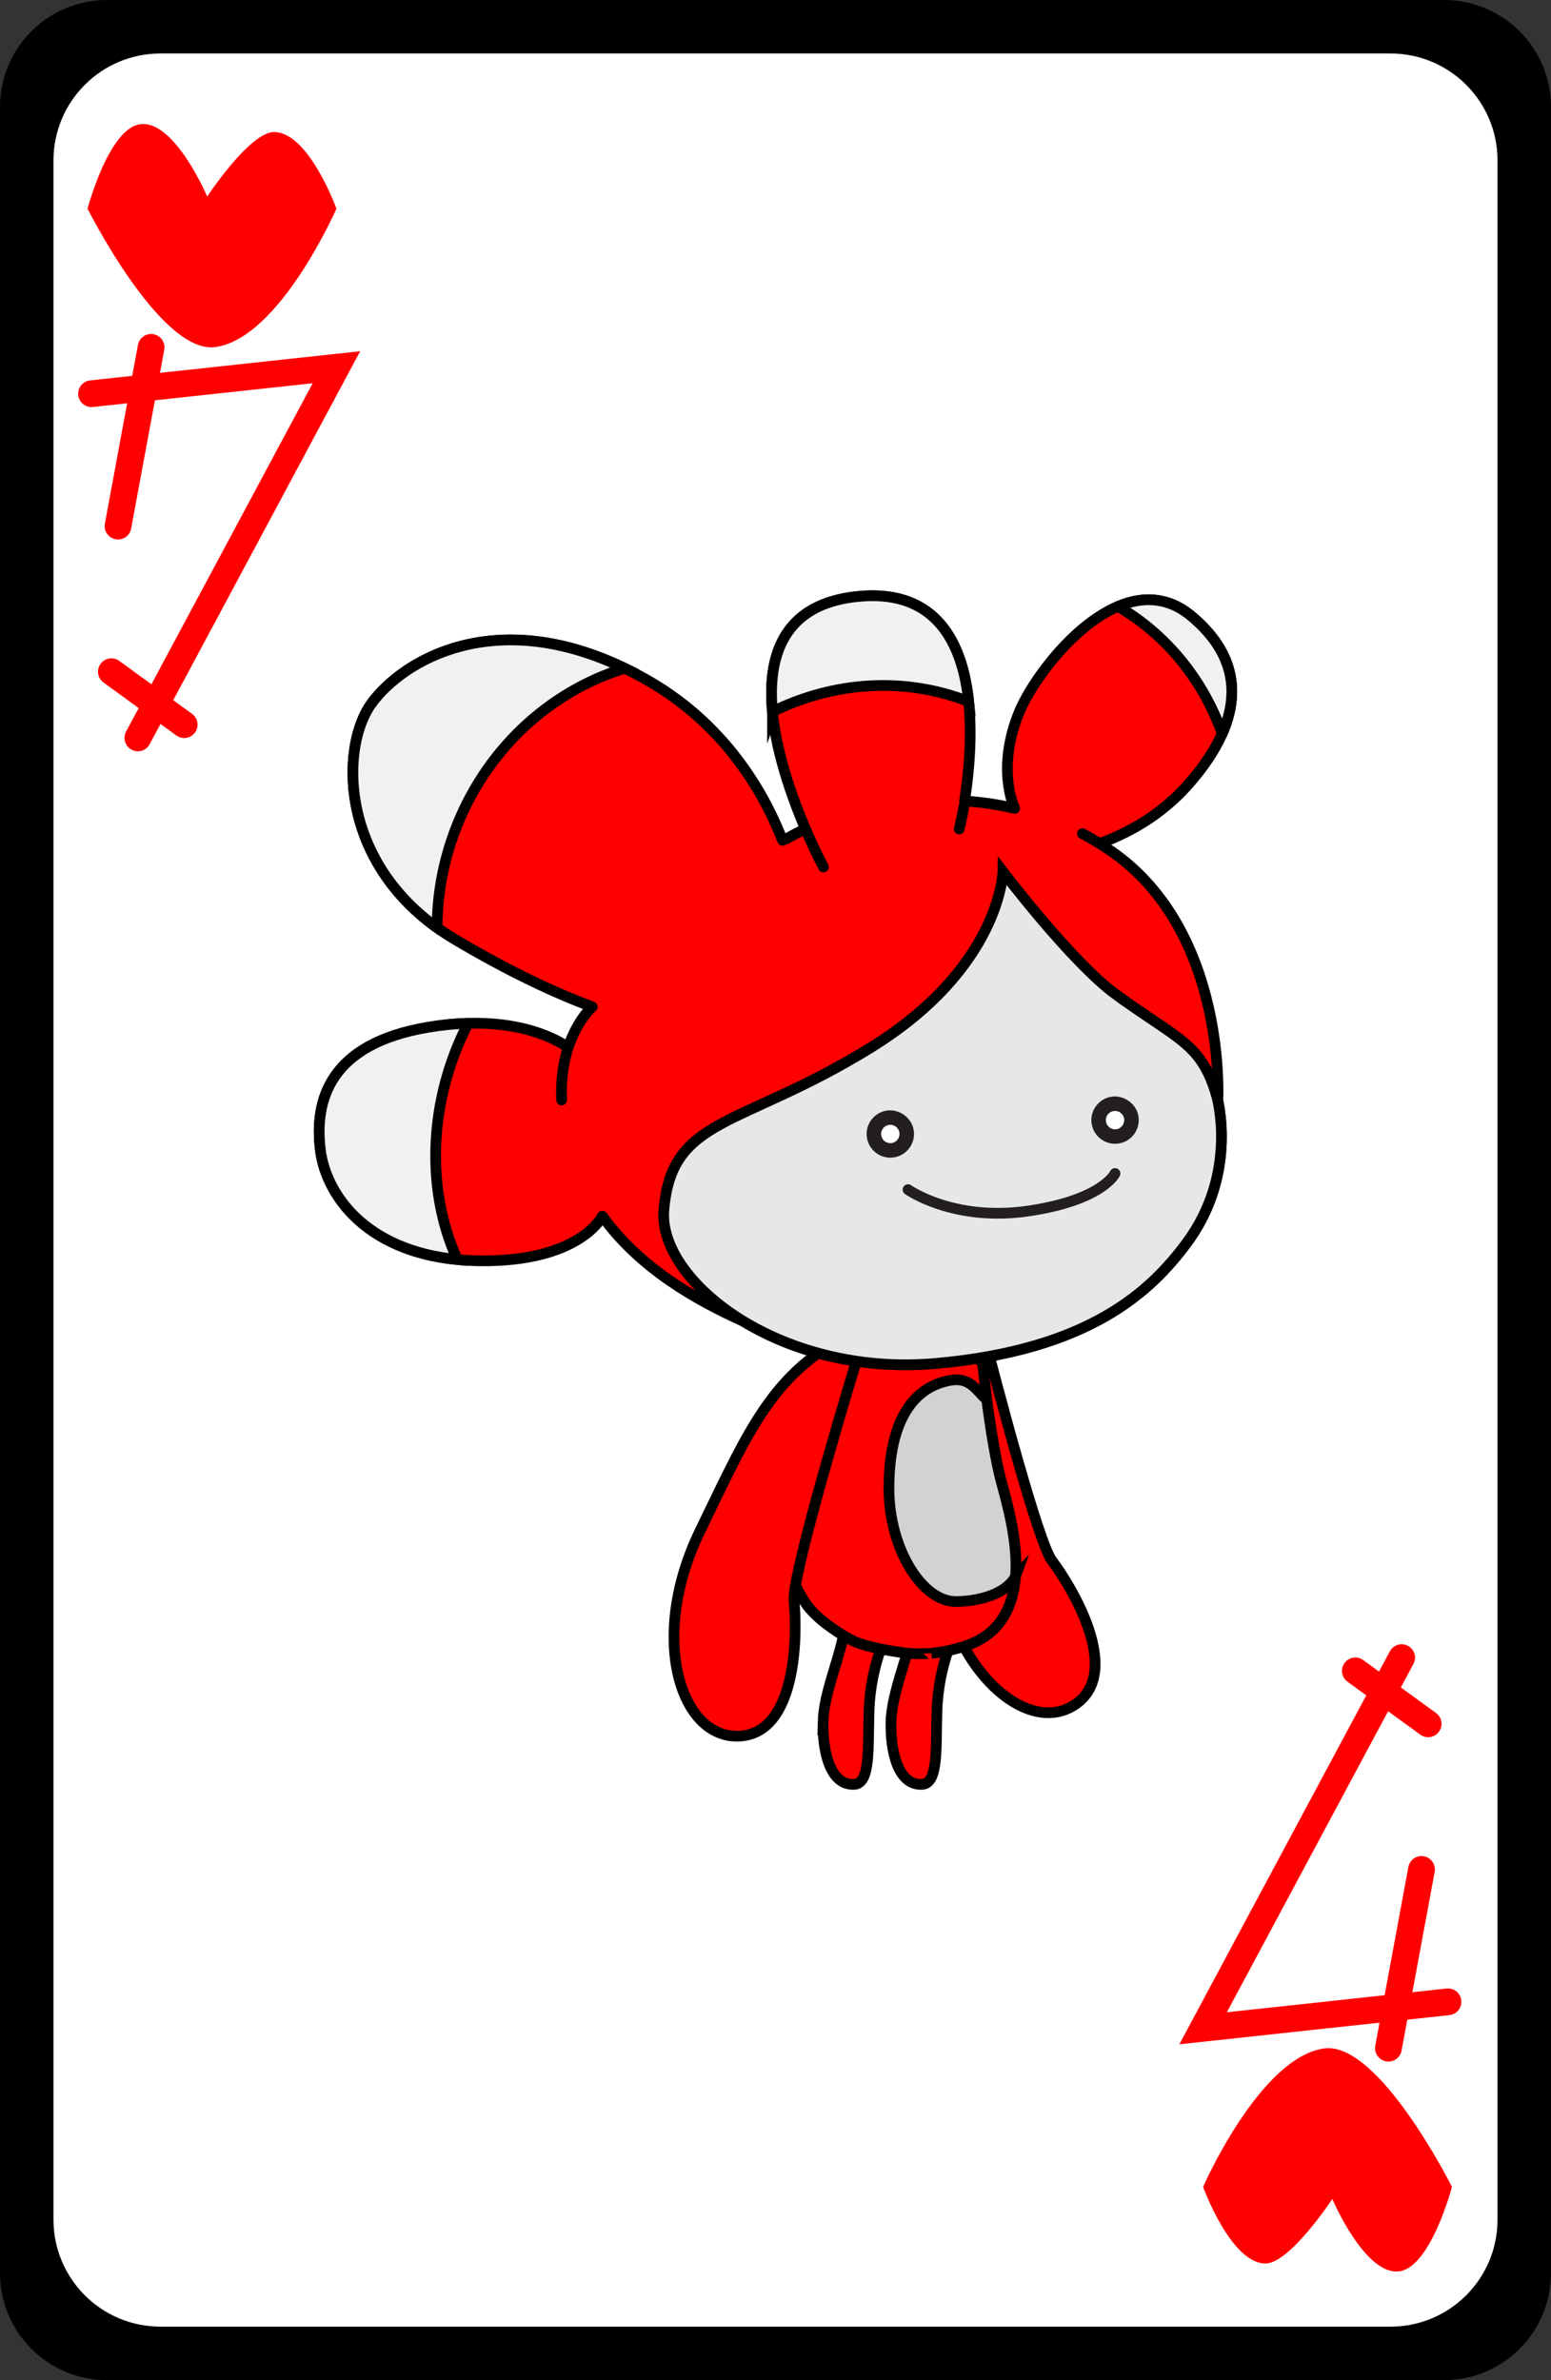
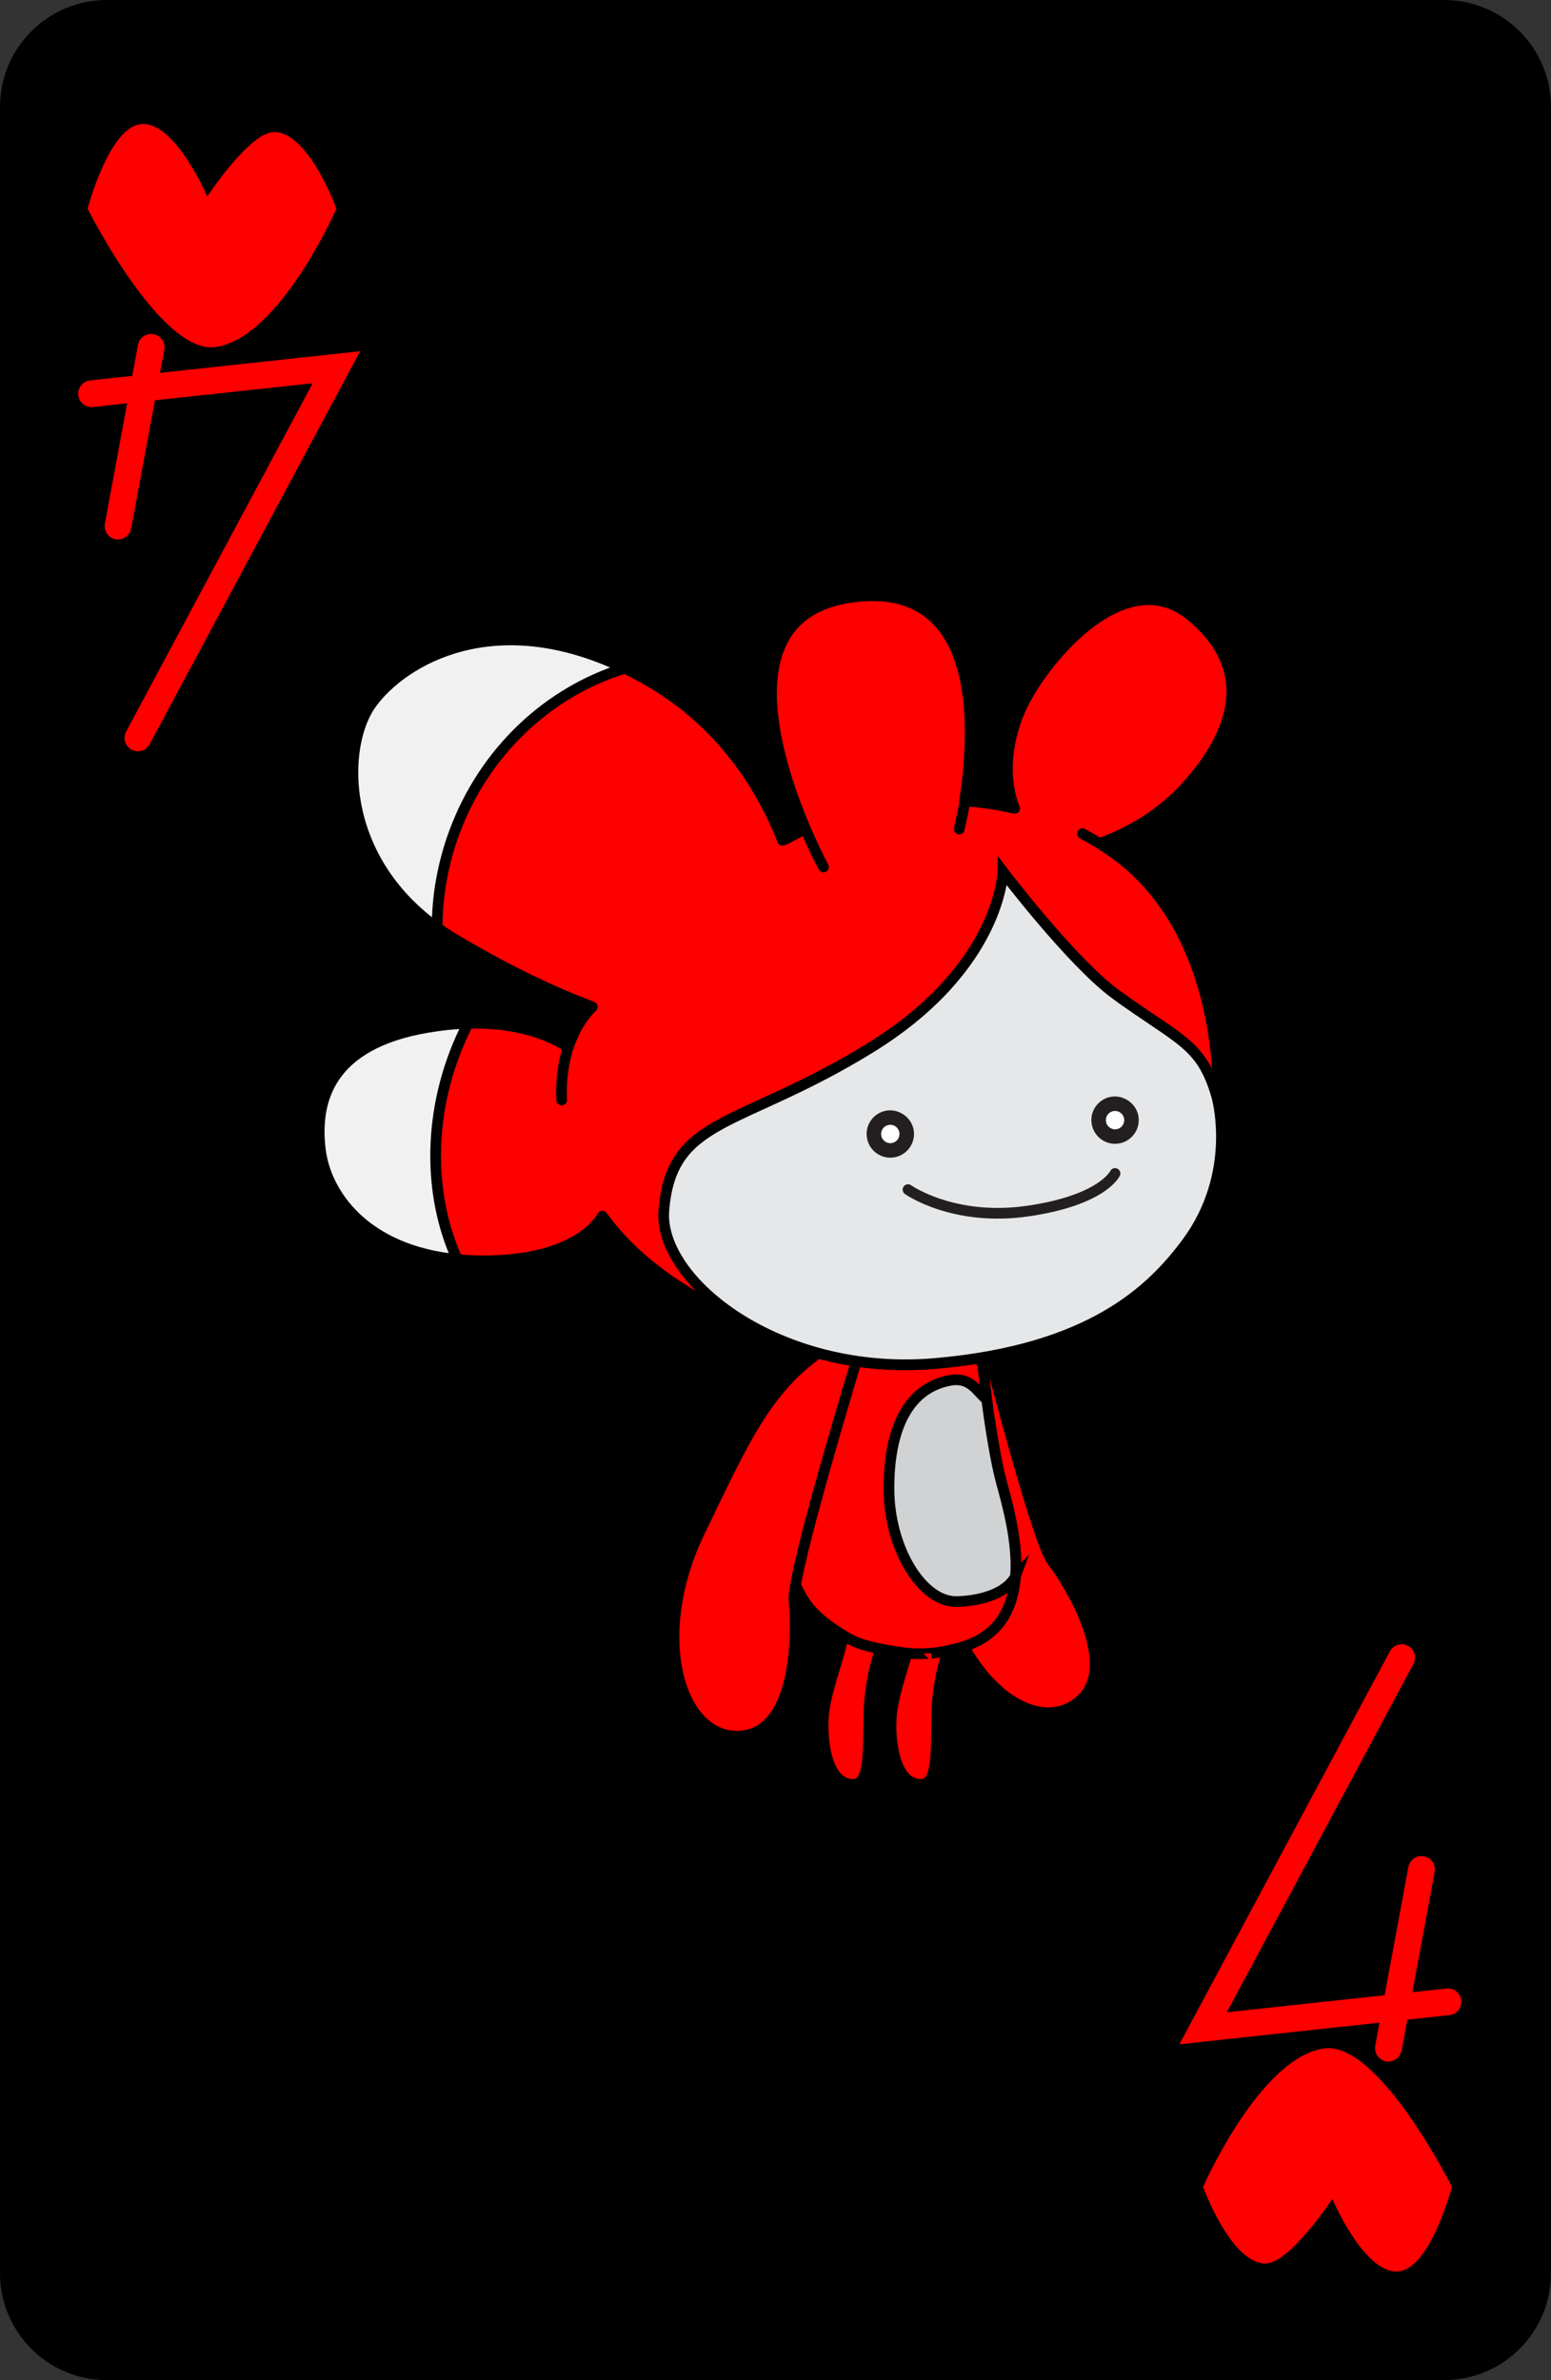
<svg xmlns="http://www.w3.org/2000/svg" version="1.1" width="58" height="89" viewBox="0,0,58,89">
  <rect x="0" y="0" width="58" height="89" fill="#333333" stroke="none" />
  <g transform="translate(-211,-135.5)">
    <g data-paper-data="{&quot;isPaintingLayer&quot;:true}" fill-rule="nonzero" stroke-miterlimit="10" stroke-dasharray="" stroke-dashoffset="0" style="mix-blend-mode: normal">
      <path d="M215,224.5c-2.209,0 -4,-1.791 -4,-4v-81c0,-2.209 1.791,-4 4,-4h50c2.209,0 4,1.791 4,4v81c0,2.209 -1.791,4 -4,4z" fill="#000000" stroke="none" stroke-width="1" stroke-linecap="butt" stroke-linejoin="miter" />
-       <path d="M217,222.5c-2.209,0 -4,-1.791 -4,-4v-77c0,-2.209 1.791,-4 4,-4h46c2.209,0 4,1.791 4,4v77c0,2.209 -1.791,4 -4,4z" fill="#ffffff" stroke="none" stroke-width="1" stroke-linecap="butt" stroke-linejoin="miter" />
      <path d="M219.058,148.478c-2.046,0.288 -4.783,-5.175 -4.783,-5.175c0,0 0.793,-3.018 1.979,-3.16c1.28,-0.153 2.494,2.706 2.494,2.706c0,0 1.595,-2.421 2.506,-2.412c1.297,0.013 2.327,2.866 2.327,2.866c0,0 -2.118,4.836 -4.522,5.175z" fill="#ff0000" stroke="none" stroke-width="0" stroke-linecap="butt" stroke-linejoin="miter" />
      <path d="M260.513,212.098c2.046,-0.288 4.783,5.175 4.783,5.175c0,0 -0.793,3.018 -1.979,3.16c-1.28,0.153 -2.494,-2.706 -2.494,-2.706c0,0 -1.595,2.421 -2.506,2.412c-1.297,-0.013 -2.327,-2.866 -2.327,-2.866c0,0 2.118,-4.836 4.522,-5.175z" fill="#ff0000" stroke="none" stroke-width="0" stroke-linecap="butt" stroke-linejoin="miter" />
      <g fill="none" stroke="#ff0000" stroke-width="1" stroke-linecap="round" stroke-linejoin="miter">
        <path d="M215.413,155.172l1.238,-6.683" />
        <path d="M214.423,150.222l9.158,-0.99l-7.425,13.86" />
-         <path d="M217.888,162.597l-2.723,-1.98" />
      </g>
      <g fill="none" stroke="#ff0000" stroke-width="1" stroke-linecap="round" stroke-linejoin="miter">
        <path d="M264.158,205.404l-1.238,6.683" />
        <path d="M265.148,210.354l-9.158,0.99l7.425,-13.86" />
-         <path d="M261.683,197.979l2.723,1.98" />
      </g>
      <g stroke-width="0.4">
        <path d="M246.46,185.118c0,0.001 0.342,-0.541 0.74,-0.558c0.398,-0.017 0.462,0.357 0.462,0.357c0.665,2.579 2.169,8.273 2.675,8.939c0.656,0.863 2.705,4.134 0.872,5.379c-1.835,1.245 -4.826,-1.389 -5.237,-5.789c-0.341,-3.673 -0.682,-5.912 0.488,-8.329z" fill="#ff0000" stroke="#000000" stroke-linecap="butt" stroke-linejoin="miter" />
        <path d="M244.319,199.903c0.013,-0.564 0.165,-1.157 0.42,-1.993c0,0 0.189,-0.597 0.3,-1.072c0.003,-0.012 0.068,-0.479 0.608,-0.398c0.431,0.064 0.77,0.271 0.769,0.883c0,0.026 -0.03,0.099 -0.03,0.099c-0.131,0.416 -0.321,1.161 -0.349,2.052c-0.044,1.375 0.064,2.721 -0.558,2.749c-0.946,0.043 -1.182,-1.353 -1.161,-2.32z" fill="#ff0000" stroke="#000000" stroke-linecap="butt" stroke-linejoin="miter" />
        <path d="M241.779,199.903c0.013,-0.564 0.165,-1.157 0.421,-1.993c0,0 0.189,-0.597 0.3,-1.072c0.003,-0.012 0.068,-0.479 0.608,-0.398c0.431,0.064 0.77,0.271 0.769,0.883c0,0.026 -0.03,0.099 -0.03,0.099c-0.131,0.416 -0.321,1.161 -0.349,2.052c-0.044,1.375 0.064,2.721 -0.558,2.749c-0.946,0.043 -1.182,-1.353 -1.161,-2.32z" fill="#ff0000" stroke="#000000" stroke-linecap="butt" stroke-linejoin="miter" />
        <g stroke="#000000" stroke-linecap="butt" stroke-linejoin="miter">
          <path d="M245.83,197.323c0,-0.001 -0.617,0.043 -1.048,-0.021c-0.43,-0.064 -1.354,-0.194 -1.891,-0.451c-0.537,-0.258 -1.116,-0.724 -1.116,-0.724c-0.204,-0.168 -0.368,-0.33 -0.488,-0.47c-0.682,-0.794 -1.079,-2.441 -1.079,-2.441c-0.145,-0.694 -0.156,-1.22 -0.155,-1.402c0.057,-0.011 0.049,-0.524 0.087,-0.532c0.256,-0.055 0.056,-0.417 1.139,-2.796c0.594,-1.305 0.237,-1.67 0.592,-2.45c0,0 0.956,-0.761 3.083,-0.759c0.578,0.001 1.73,0.165 2.272,0.447c0.458,0.239 0.386,0.633 0.52,0.802l0.238,2.006l0.022,0.052c0.124,0.831 0.275,1.706 0.435,2.303c0.397,1.477 1.533,5.281 -1.42,6.188c-0.414,0.128 -0.812,0.207 -1.191,0.247z" fill="#ff0000" />
          <path d="M248.981,194.42l-0.018,0.049c-0.416,0.732 -1.584,0.918 -2.22,0.918c-1.269,0 -2.501,-1.993 -2.501,-4.228c0,-2.234 0.714,-3.76 2.3,-4.046c0.725,-0.13 0.984,0.391 1.292,0.664l0.062,0.051c0.137,1.018 0.333,2.294 0.547,3.084c0.209,0.777 0.624,2.202 0.537,3.509z" fill="#d0d2d3" />
        </g>
        <path d="M241.908,185.885c0.001,0 0.574,-0.287 0.923,-0.095c0.349,0.192 0.209,0.546 0.209,0.546c-0.769,2.55 -2.434,8.2 -2.347,9.03c0.114,1.078 0.17,4.939 -2.044,5.053c-2.215,0.113 -3.406,-3.69 -1.476,-7.664c1.613,-3.319 2.481,-5.409 4.735,-6.869z" fill="#ff0000" stroke="#000000" stroke-linecap="butt" stroke-linejoin="miter" />
        <g>
          <path d="M256.501,176.495c0.032,0.114 0.796,2.909 -1.135,5.498c-1.308,1.752 -3.587,3.991 -9.409,4.493c-2.851,0.245 -5.389,-0.49 -7.213,-1.614c0.027,0.017 0.052,0.034 0.079,0.05l-0.026,-0.016c-1.695,-0.765 -3.844,-1.949 -5.272,-3.931c0,0 -0.768,1.602 -4.212,1.669c-4.352,0.086 -6.108,-2.326 -6.333,-4.145c-0.228,-1.844 0.335,-3.959 4.013,-4.583c3.079,-0.521 4.752,0.409 5.215,0.725l0.036,0.041c0.339,-1.05 0.905,-1.533 0.905,-1.533l-0.046,-0.017c-1.296,-0.486 -3.001,-1.263 -5.088,-2.504c-4.368,-2.599 -4.325,-7.183 -3.117,-8.831c1.251,-1.704 4.955,-3.845 10.189,-0.931c2.945,1.639 4.436,4.163 5.176,6.055l0.156,-0.062c0.202,-0.116 0.422,-0.231 0.657,-0.339l0.031,-0.054c-1.148,-2.697 -2.881,-8.242 2.053,-8.67c4.692,-0.407 4.288,5.247 3.91,7.651l0.037,0.006c0.606,0.043 1.222,0.131 1.837,0.276c-0.014,-0.028 -0.713,-1.497 0.185,-3.637c0.704,-1.675 3.859,-5.69 6.421,-3.556c2.703,2.251 1.236,4.797 -0.171,6.359c-1.219,1.352 -2.621,1.905 -3.257,2.149l0.018,0.011c0.156,0.098 0.313,0.201 0.468,0.31c4.302,3.028 3.933,9.296 3.933,9.296l-0.01,-0.045c-0.016,-0.07 -0.028,-0.111 -0.032,-0.123zM251.477,166.673c0.26,0.137 0.514,0.286 0.762,0.444M247.059,165.6c-0.055,0.302 -0.119,0.602 -0.188,0.9M241.793,167.92c-0.259,-0.489 -0.49,-0.993 -0.706,-1.502M232.002,176.633c-0.027,-0.603 0.029,-1.211 0.194,-1.793M228.634,173.763M228.085,182.565" fill="#ff0000" stroke="#000000" stroke-linecap="round" stroke-linejoin="round" />
          <path d="M228.108,182.599c-3.475,-0.337 -4.925,-2.46 -5.128,-4.1c-0.228,-1.844 0.335,-3.959 4.013,-4.583c0.535,-0.091 1.028,-0.138 1.478,-0.151l0.035,0.002c-1.466,2.835 -1.605,6.17 -0.42,8.797z" fill="#f1f1f2" stroke="#000000" stroke-linecap="butt" stroke-linejoin="miter" />
          <path d="M227.335,170.185c-3.681,-2.648 -3.579,-6.829 -2.438,-8.387c1.191,-1.624 4.613,-3.644 9.461,-1.309l-0.049,0.016c-2.782,0.871 -5.189,3.062 -6.319,6.12c-0.433,1.174 -0.64,2.374 -0.643,3.546z" fill="#f1f1f2" stroke="#000000" stroke-linecap="butt" stroke-linejoin="miter" />
-           <path d="M239.888,162.138c-0.205,-2.132 0.418,-4.094 3.273,-4.341c2.881,-0.249 3.841,1.786 4.065,3.95l-0.022,-0.022c-2.408,-0.934 -5.038,-0.734 -7.304,0.38l-0.012,0.034z" fill="#f1f1f2" stroke="#000000" stroke-linecap="butt" stroke-linejoin="miter" />
-           <path d="M252.822,158.171c0.896,-0.374 1.848,-0.368 2.728,0.366c1.731,1.443 1.752,3.006 1.172,4.354l-0.029,0.002c-0.705,-1.946 -2.032,-3.63 -3.875,-4.712l0.004,-0.01z" fill="#f1f1f2" stroke="#000000" stroke-linecap="butt" stroke-linejoin="miter" />
          <path d="M252.727,172.684c2.369,1.725 3.205,1.83 3.772,3.806c0,0 0.838,2.86 -1.133,5.503c-1.308,1.752 -3.587,3.99 -9.409,4.493c-5.822,0.501 -10.344,-3.083 -10.132,-5.729c0.282,-3.522 2.835,-3.062 7.723,-6.076c4.887,-3.012 4.955,-6.59 4.955,-6.59c0,0 2.577,3.392 4.224,4.594z" fill="#e6e7e8" stroke="#000000" stroke-linecap="butt" stroke-linejoin="miter" />
          <g stroke="none" stroke-linecap="butt" stroke-linejoin="miter">
            <path d="M244.631,177.83c0.039,0.186 -0.079,0.369 -0.265,0.409c-0.187,0.041 -0.37,-0.083 -0.409,-0.264c-0.02,-0.091 -0.004,-0.182 0.045,-0.259c0.05,-0.077 0.127,-0.131 0.218,-0.15c0.025,-0.005 0.05,-0.008 0.075,-0.008c0.159,0 0.3,0.114 0.334,0.272z" fill="#ffffff" />
            <path d="M245.16,177.717c0.102,0.477 -0.202,0.948 -0.68,1.052c-0.062,0.013 -0.125,0.02 -0.187,0.02c-0.415,0 -0.778,-0.294 -0.864,-0.698c-0.051,-0.231 -0.009,-0.468 0.119,-0.666c0.129,-0.199 0.327,-0.336 0.558,-0.387c0.465,-0.102 0.953,0.211 1.054,0.679zM243.957,177.976c0.038,0.181 0.222,0.304 0.408,0.264c0.186,-0.04 0.304,-0.223 0.265,-0.409c-0.034,-0.158 -0.175,-0.272 -0.334,-0.272c-0.025,0 -0.05,0.003 -0.075,0.008c-0.092,0.02 -0.168,0.073 -0.218,0.151c-0.049,0.077 -0.065,0.168 -0.045,0.259z" fill="#231f20" />
          </g>
          <g stroke="none" stroke-linecap="butt" stroke-linejoin="miter">
            <path d="M253.035,177.312c0.039,0.185 -0.079,0.369 -0.265,0.409c-0.186,0.04 -0.37,-0.083 -0.409,-0.264c-0.02,-0.091 -0.004,-0.182 0.045,-0.259c0.051,-0.077 0.127,-0.131 0.218,-0.151c0.025,-0.005 0.05,-0.008 0.075,-0.008c0.159,0 0.3,0.114 0.334,0.272z" fill="#ffffff" />
            <path d="M253.564,177.198c0.102,0.477 -0.202,0.949 -0.68,1.052c-0.062,0.013 -0.125,0.02 -0.187,0.02c-0.415,0 -0.778,-0.294 -0.864,-0.698c-0.051,-0.231 -0.009,-0.468 0.119,-0.666c0.129,-0.199 0.327,-0.337 0.558,-0.387c0.465,-0.102 0.953,0.211 1.054,0.679zM252.361,177.458c0.039,0.181 0.223,0.305 0.408,0.264c0.186,-0.04 0.304,-0.224 0.265,-0.409c-0.034,-0.158 -0.175,-0.272 -0.334,-0.272c-0.025,0 -0.05,0.003 -0.075,0.008c-0.091,0.02 -0.168,0.073 -0.218,0.15c-0.049,0.077 -0.065,0.168 -0.045,0.259z" fill="#231f20" />
          </g>
          <path d="M252.696,179.38c0,0 -0.462,0.998 -3.249,1.404c-2.788,0.408 -4.492,-0.8 -4.492,-0.8" fill="none" stroke="#231f20" stroke-linecap="round" stroke-linejoin="miter" />
        </g>
      </g>
    </g>
  </g>
</svg>